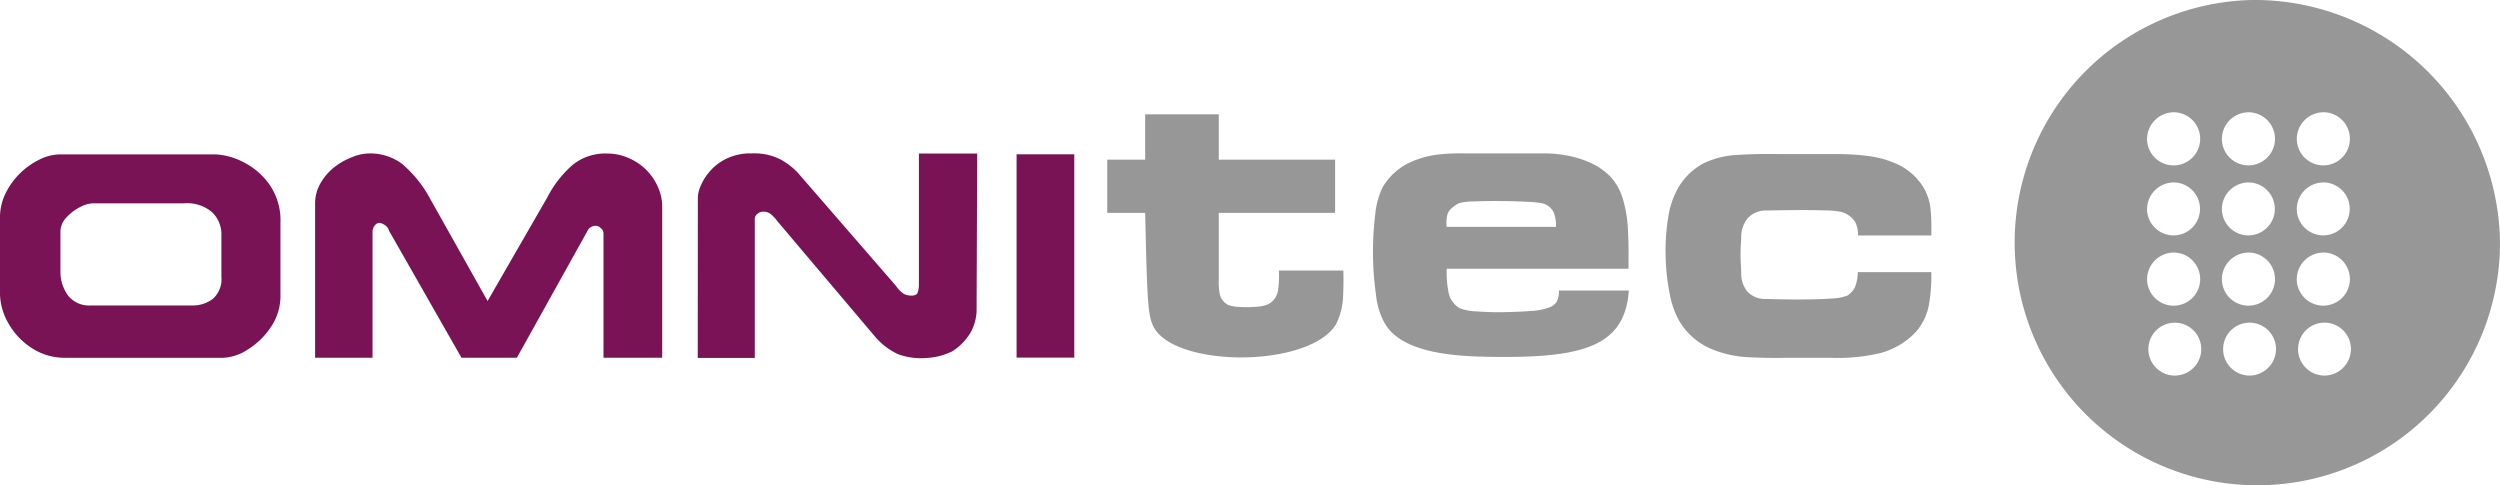
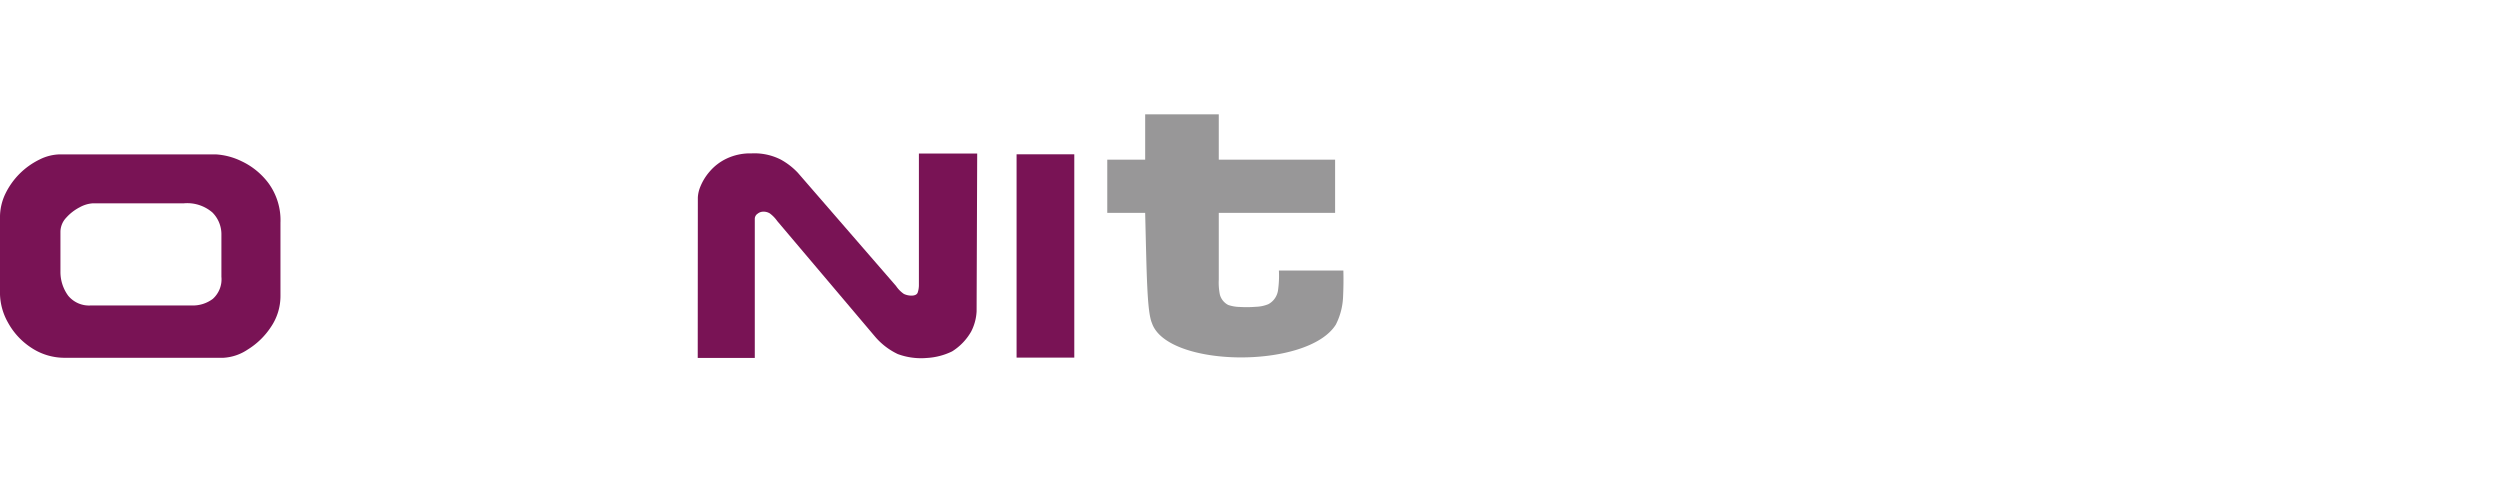
<svg xmlns="http://www.w3.org/2000/svg" width="178.855" height="34.713" viewBox="0 0 178.855 34.713">
  <defs>
    <style>.a{fill:#989798;}.a,.b{fill-rule:evenodd;}.b,.c{fill:#791355;}</style>
  </defs>
  <g transform="translate(0 0)">
-     <path class="a" d="M1043.784,29.354a17.361,17.361,0,1,0,17.767,17.359A17.56,17.56,0,0,0,1043.784,29.354Zm-5.553,8.033a1.9,1.9,0,1,1-1.93,1.9A1.921,1.921,0,0,1,1038.23,37.387Zm0,5.02a1.894,1.894,0,1,1-1.93,1.892A1.918,1.918,0,0,1,1038.231,42.407Zm0,5.016a1.9,1.9,0,1,1-1.929,1.895A1.92,1.92,0,0,1,1038.231,47.423Zm0,8.8a1.892,1.892,0,1,1,1.948-1.886A1.9,1.9,0,0,1,1038.233,56.224Zm5.359-18.837a1.9,1.9,0,1,1-1.937,1.9A1.918,1.918,0,0,1,1043.592,37.387Zm0,5.02a1.894,1.894,0,1,1-1.936,1.892A1.914,1.914,0,0,1,1043.593,42.407Zm0,5.016a1.9,1.9,0,1,1-1.937,1.895A1.919,1.919,0,0,1,1043.594,47.423Zm0,8.8a1.892,1.892,0,1,1,1.937-1.886A1.91,1.91,0,0,1,1043.6,56.224Zm5.359-18.837a1.9,1.9,0,1,1-1.937,1.9A1.92,1.92,0,0,1,1048.954,37.387Zm0,5.02a1.894,1.894,0,1,1-1.937,1.892A1.914,1.914,0,0,1,1048.955,42.407Zm0,5.016a1.9,1.9,0,1,1-1.938,1.895A1.917,1.917,0,0,1,1048.956,47.423Zm0,8.8a1.892,1.892,0,1,1,1.938-1.886A1.91,1.91,0,0,1,1048.956,56.224Z" transform="translate(-882.696 -29.354)" />
    <path class="a" d="M581.128,101.451c-.357-.828-.374-3.475-.486-7.889h-2.711V89.756h2.712V86.514h5.266v3.242h8.322v3.806h-8.322v4.771a4.417,4.417,0,0,0,.076,1.068,1.168,1.168,0,0,0,.6.752,2.707,2.707,0,0,0,.827.142,8.375,8.375,0,0,0,1.16-.012,2.542,2.542,0,0,0,.886-.188,1.342,1.342,0,0,0,.684-.957,7.293,7.293,0,0,0,.068-1.446h4.612c.017.618.009,1.264-.023,1.926a4.791,4.791,0,0,1-.517,1.942C592.273,104.755,582.223,104.654,581.128,101.451Z" transform="translate(-498.715 -78.335)" />
-     <path class="a" d="M729.091,113.368v.894H716.084a7.215,7.215,0,0,0,.121,1.632,1.679,1.679,0,0,0,.815,1.2,3.881,3.881,0,0,0,1.2.221c.585.042,1.242.071,1.959.055s1.377-.037,1.968-.088a4.32,4.32,0,0,0,1.228-.236,1.032,1.032,0,0,0,.569-.408,1.6,1.6,0,0,0,.168-.815h5c-.288,4.123-3.462,4.881-10.329,4.736-2.287-.056-6.045-.293-7.192-2.5a5.325,5.325,0,0,1-.573-1.989,21.032,21.032,0,0,1-.208-2.841,21.837,21.837,0,0,1,.16-2.856,5.667,5.667,0,0,1,.541-1.963,4.507,4.507,0,0,1,1.928-1.746,6.776,6.776,0,0,1,2.2-.589,13.8,13.8,0,0,1,1.613-.064h5.787a9.207,9.207,0,0,1,1.381.108,7.175,7.175,0,0,1,1.741.478,4.754,4.754,0,0,1,1.632,1.075,4.107,4.107,0,0,1,.914,1.669,9.224,9.224,0,0,1,.339,2.031C729.083,112.074,729.1,112.742,729.091,113.368Zm-5.192-2.1a2.5,2.5,0,0,0-.155-1.015,1.175,1.175,0,0,0-.829-.67,7.158,7.158,0,0,0-1.137-.108c-.572-.034-1.213-.049-1.913-.054s-1.323.005-1.887.03a3.828,3.828,0,0,0-1.039.132c-.476.27-.752.542-.809.824a2.436,2.436,0,0,0-.047.861Z" transform="translate(-612.583 -95.038)" />
-     <path class="a" d="M864.349,116.7q.247.01,1.051.026c.536.011,1.131.012,1.8.007s1.268-.03,1.812-.07a3.246,3.246,0,0,0,1.1-.214,1.518,1.518,0,0,0,.531-.606,3.028,3.028,0,0,0,.2-1.06H876.1a11.773,11.773,0,0,1-.154,2.238,4,4,0,0,1-.99,2.081,5.41,5.41,0,0,1-2.531,1.476,13.239,13.239,0,0,1-3.469.334h-3.312c-.891.018-1.81,0-2.771-.053a7.741,7.741,0,0,1-2.7-.665,4.919,4.919,0,0,1-2.157-2.008,6.581,6.581,0,0,1-.653-1.97,15.345,15.345,0,0,1-.271-2.636,14.628,14.628,0,0,1,.179-2.674,6.141,6.141,0,0,1,.686-2.094,4.612,4.612,0,0,1,1.821-1.8,6.21,6.21,0,0,1,2.4-.614q1.385-.092,3.152-.063h3.808a18.164,18.164,0,0,1,2.334.123,7.294,7.294,0,0,1,2.264.633,4.34,4.34,0,0,1,1.769,1.569,3.9,3.9,0,0,1,.552,1.7,17.363,17.363,0,0,1,.044,1.8h-5.241a2.1,2.1,0,0,0-.2-.952,1.683,1.683,0,0,0-1.125-.76,7.918,7.918,0,0,0-1.13-.086c-.542-.016-1.122-.021-1.748-.02s-1.162.01-1.6.015-.685.018-.7.018a1.733,1.733,0,0,0-1.423.587,2.141,2.141,0,0,0-.432,1.376c0,.019-.01.16-.024.409s-.022.5-.025.745c0,.259.011.54.025.814s.022.439.024.46a2.075,2.075,0,0,0,.432,1.4A1.77,1.77,0,0,0,864.349,116.7Z" transform="translate(-737.931 -95.312)" />
    <path class="b" d="M44.367,116.664a3.925,3.925,0,0,1-.687,2.226,5.336,5.336,0,0,1-1.66,1.61,3.454,3.454,0,0,1-1.722.587H29.006a4.3,4.3,0,0,1-2.47-.721,5.022,5.022,0,0,1-1.66-1.793,4.357,4.357,0,0,1-.575-2.062v-5.464a3.894,3.894,0,0,1,.388-1.7,5.286,5.286,0,0,1,2.45-2.447,3.369,3.369,0,0,1,1.463-.365H39.725a4.822,4.822,0,0,1,1.845.484,5.131,5.131,0,0,1,1.945,1.583,4.494,4.494,0,0,1,.852,2.824Zm-4.225-1.372V112.3a2.207,2.207,0,0,0-.643-1.607,2.759,2.759,0,0,0-2.038-.657H30.951a2.235,2.235,0,0,0-.944.282,3.368,3.368,0,0,0-.973.753,1.486,1.486,0,0,0-.408.993v2.854a2.874,2.874,0,0,0,.553,1.727,1.928,1.928,0,0,0,1.607.7h7.245a2.372,2.372,0,0,0,1.495-.471A1.878,1.878,0,0,0,40.142,115.292Z" transform="translate(-24.302 -95.491)" />
-     <path class="b" d="M206.692,120.7H202.5v-8.88a.474.474,0,0,0-.191-.385.517.517,0,0,0-.345-.17.642.642,0,0,0-.626.392l-5.033,9.043h-3.967l-5.182-9.086a.66.66,0,0,0-.172-.3.8.8,0,0,0-.286-.19.53.53,0,0,0-.222-.072.436.436,0,0,0-.345.2.7.7,0,0,0-.153.422V120.7h-4.11V109.667a2.858,2.858,0,0,1,.4-1.471,3.941,3.941,0,0,1,.99-1.138,4.883,4.883,0,0,1,1.267-.71,3.27,3.27,0,0,1,1.164-.26,3.825,3.825,0,0,1,2.368.718,8.545,8.545,0,0,1,2,2.448l4.15,7.391,4.271-7.409A7.744,7.744,0,0,1,200.3,106.9a3.7,3.7,0,0,1,2.43-.808,3.8,3.8,0,0,1,1.588.332,3.968,3.968,0,0,1,2.1,2.117,3.36,3.36,0,0,1,.282,1.3V120.7Z" transform="translate(-159.325 -95.109)" />
    <path class="b" d="M393.151,117.385a3.524,3.524,0,0,1-.388,1.441,4,4,0,0,1-1.367,1.424,4.732,4.732,0,0,1-1.8.468,4.8,4.8,0,0,1-2.085-.279,4.889,4.889,0,0,1-1.643-1.268l-6.978-8.246a2.425,2.425,0,0,0-.531-.548.857.857,0,0,0-.484-.124.643.643,0,0,0-.388.143.445.445,0,0,0-.205.395l0,9.927H373.2l.008-11.48a2.336,2.336,0,0,1,.19-.8,3.839,3.839,0,0,1,.649-1.049,3.657,3.657,0,0,1,1.2-.925,3.938,3.938,0,0,1,1.806-.381,4.169,4.169,0,0,1,2.086.441,4.938,4.938,0,0,1,1.222.944l7.026,8.1a2.136,2.136,0,0,0,.559.568,1.251,1.251,0,0,0,.546.122c.236,0,.385-.076.44-.206a1.691,1.691,0,0,0,.091-.6l0-9.361h4.17Z" transform="translate(-323.283 -95.109)" />
    <rect class="c" width="4.129" height="14.545" transform="translate(72.728 11.039)" />
  </g>
</svg>